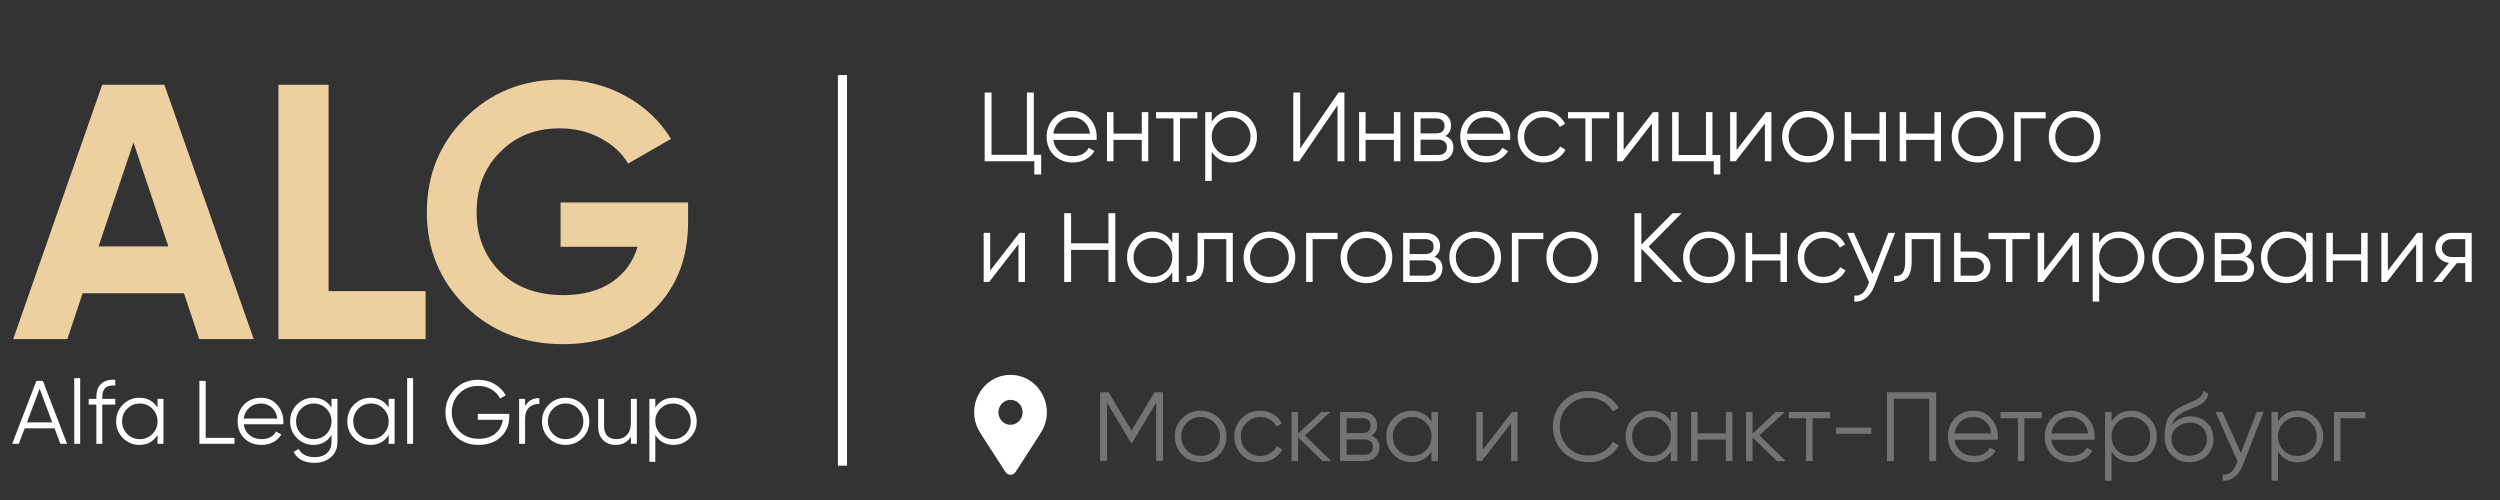
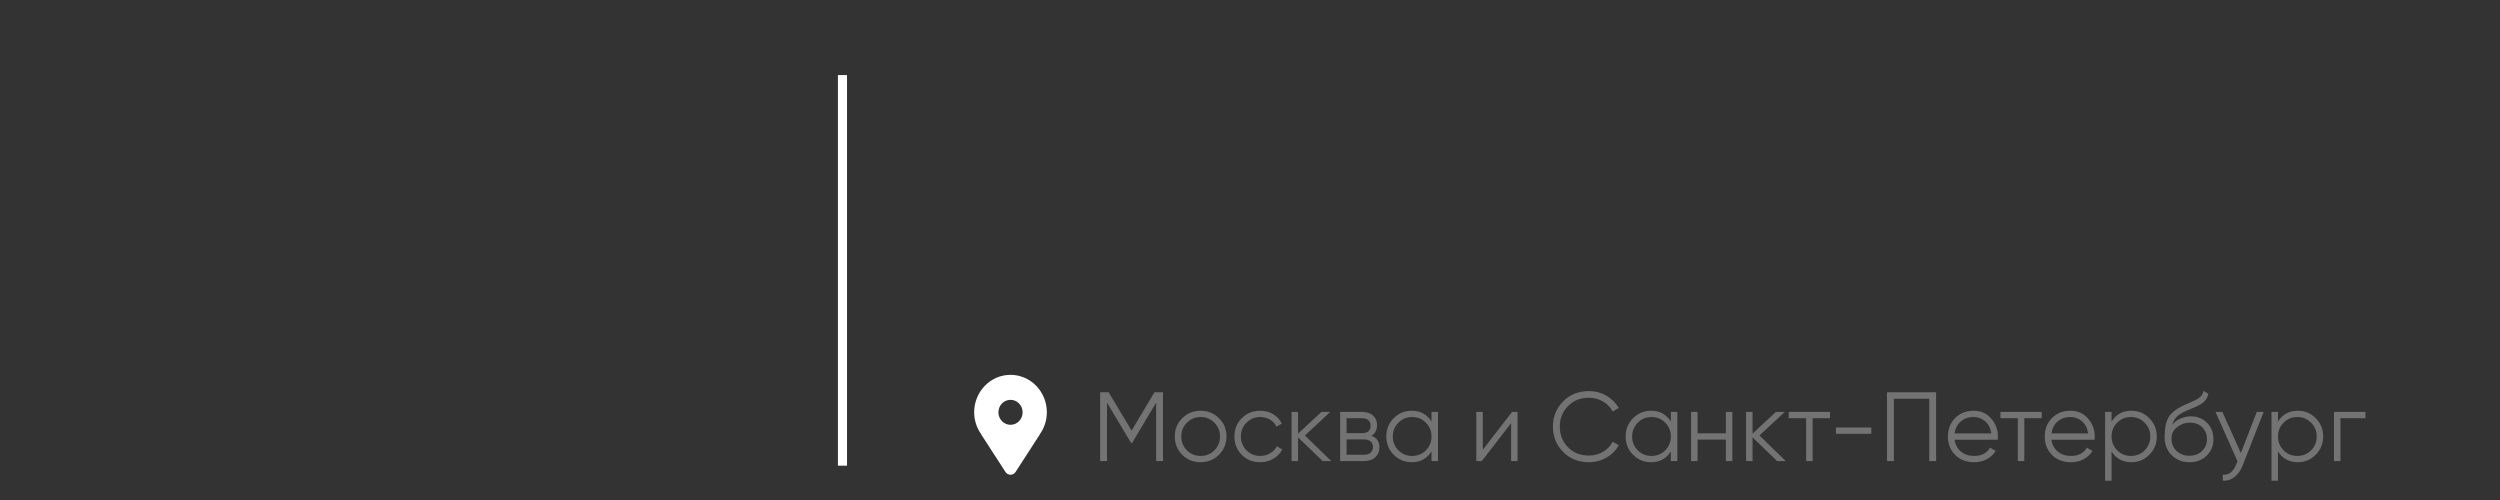
<svg xmlns="http://www.w3.org/2000/svg" width="145" height="29" viewBox="0 0 145 29" fill="none">
  <rect x="0" y="0" width="145" height="29" fill="#333333" stroke="none" />
-   <path d="M59.96 5.365V8.978H60.387V10.118H59.988V9.354H57.11V5.365H57.509V8.978H59.561V5.365H59.96ZM62.194 6.436C62.619 6.436 62.959 6.586 63.214 6.886C63.476 7.183 63.607 7.534 63.607 7.941C63.607 7.96 63.603 8.019 63.596 8.118H61.094C61.132 8.403 61.253 8.631 61.458 8.802C61.663 8.973 61.92 9.058 62.228 9.058C62.661 9.058 62.967 8.897 63.145 8.574L63.476 8.767C63.351 8.973 63.178 9.134 62.957 9.252C62.741 9.366 62.496 9.423 62.222 9.423C61.774 9.423 61.409 9.282 61.128 9.001C60.847 8.72 60.706 8.363 60.706 7.93C60.706 7.5 60.845 7.145 61.122 6.864C61.4 6.579 61.757 6.436 62.194 6.436ZM62.194 6.801C61.897 6.801 61.648 6.888 61.447 7.063C61.249 7.238 61.132 7.468 61.094 7.753H63.22C63.178 7.449 63.062 7.215 62.872 7.052C62.674 6.885 62.448 6.801 62.194 6.801ZM66.223 7.747V6.505H66.599V9.354H66.223V8.112H64.582V9.354H64.206V6.505H64.582V7.747H66.223ZM67.053 6.505H69.447V6.869H68.438V9.354H68.062V6.869H67.053V6.505ZM71.433 6.436C71.839 6.436 72.185 6.581 72.47 6.869C72.759 7.158 72.903 7.512 72.903 7.93C72.903 8.348 72.759 8.701 72.47 8.99C72.185 9.278 71.839 9.423 71.433 9.423C70.927 9.423 70.544 9.214 70.281 8.796V10.494H69.905V6.505H70.281V7.063C70.544 6.645 70.927 6.436 71.433 6.436ZM70.606 8.733C70.823 8.95 71.089 9.058 71.404 9.058C71.72 9.058 71.986 8.95 72.202 8.733C72.419 8.509 72.527 8.241 72.527 7.93C72.527 7.614 72.419 7.348 72.202 7.132C71.986 6.911 71.72 6.801 71.404 6.801C71.089 6.801 70.823 6.911 70.606 7.132C70.39 7.348 70.281 7.614 70.281 7.93C70.281 8.241 70.39 8.509 70.606 8.733ZM77.975 9.354H77.576V6.106L75.353 9.354H75.011V5.365H75.41V8.614L77.633 5.365H77.975V9.354ZM80.846 7.747V6.505H81.222V9.354H80.846V8.112H79.204V9.354H78.828V6.505H79.204V7.747H80.846ZM83.83 7.89C84.141 8.004 84.297 8.226 84.297 8.557C84.297 8.792 84.217 8.984 84.058 9.132C83.902 9.28 83.683 9.354 83.402 9.354H82.017V6.505H83.288C83.562 6.505 83.775 6.575 83.927 6.716C84.082 6.856 84.16 7.04 84.16 7.268C84.16 7.553 84.05 7.76 83.83 7.89ZM83.288 6.869H82.393V7.736H83.288C83.619 7.736 83.784 7.588 83.784 7.291C83.784 7.158 83.74 7.056 83.653 6.983C83.57 6.907 83.448 6.869 83.288 6.869ZM82.393 8.99H83.402C83.57 8.99 83.697 8.95 83.784 8.87C83.875 8.79 83.921 8.678 83.921 8.534C83.921 8.397 83.875 8.291 83.784 8.215C83.697 8.139 83.57 8.101 83.402 8.101H82.393V8.99ZM86.184 6.436C86.609 6.436 86.949 6.586 87.204 6.886C87.466 7.183 87.597 7.534 87.597 7.941C87.597 7.96 87.594 8.019 87.586 8.118H85.084C85.122 8.403 85.243 8.631 85.448 8.802C85.654 8.973 85.91 9.058 86.218 9.058C86.651 9.058 86.957 8.897 87.136 8.574L87.466 8.767C87.341 8.973 87.168 9.134 86.948 9.252C86.731 9.366 86.486 9.423 86.212 9.423C85.764 9.423 85.399 9.282 85.118 9.001C84.837 8.72 84.696 8.363 84.696 7.93C84.696 7.5 84.835 7.145 85.112 6.864C85.39 6.579 85.747 6.436 86.184 6.436ZM86.184 6.801C85.887 6.801 85.638 6.888 85.437 7.063C85.24 7.238 85.122 7.468 85.084 7.753H87.21C87.168 7.449 87.052 7.215 86.862 7.052C86.664 6.885 86.438 6.801 86.184 6.801ZM89.524 9.423C89.094 9.423 88.737 9.28 88.452 8.995C88.167 8.703 88.025 8.348 88.025 7.93C88.025 7.508 88.167 7.154 88.452 6.869C88.737 6.581 89.094 6.436 89.524 6.436C89.805 6.436 90.058 6.505 90.282 6.641C90.506 6.774 90.669 6.955 90.772 7.183L90.464 7.36C90.388 7.189 90.265 7.054 90.094 6.955C89.927 6.852 89.737 6.801 89.524 6.801C89.208 6.801 88.942 6.911 88.726 7.132C88.509 7.348 88.401 7.614 88.401 7.93C88.401 8.241 88.509 8.509 88.726 8.733C88.942 8.95 89.208 9.058 89.524 9.058C89.733 9.058 89.921 9.009 90.088 8.91C90.259 8.811 90.392 8.674 90.487 8.5L90.8 8.682C90.683 8.91 90.51 9.09 90.282 9.223C90.054 9.356 89.801 9.423 89.524 9.423ZM90.943 6.505H93.337V6.869H92.328V9.354H91.952V6.869H90.943V6.505ZM94.171 8.699L95.87 6.505H96.189V9.354H95.813V7.16L94.114 9.354H93.795V6.505H94.171V8.699ZM99.322 6.505V8.99H99.778V10.118H99.401V9.354H96.985V6.505H97.361V8.99H98.945V6.505H99.322ZM100.723 8.699L102.421 6.505H102.74V9.354H102.364V7.16L100.666 9.354H100.347V6.505H100.723V8.699ZM105.924 8.995C105.632 9.28 105.278 9.423 104.864 9.423C104.442 9.423 104.087 9.28 103.798 8.995C103.509 8.707 103.365 8.351 103.365 7.93C103.365 7.508 103.509 7.154 103.798 6.869C104.087 6.581 104.442 6.436 104.864 6.436C105.282 6.436 105.635 6.581 105.924 6.869C106.217 7.154 106.363 7.508 106.363 7.93C106.363 8.348 106.217 8.703 105.924 8.995ZM104.066 8.733C104.283 8.95 104.549 9.058 104.864 9.058C105.179 9.058 105.445 8.95 105.662 8.733C105.879 8.509 105.987 8.241 105.987 7.93C105.987 7.614 105.879 7.348 105.662 7.132C105.445 6.911 105.179 6.801 104.864 6.801C104.549 6.801 104.283 6.911 104.066 7.132C103.849 7.348 103.741 7.614 103.741 7.93C103.741 8.241 103.849 8.509 104.066 8.733ZM109.01 7.747V6.505H109.386V9.354H109.01V8.112H107.369V9.354H106.993V6.505H107.369V7.747H109.01ZM112.2 7.747V6.505H112.576V9.354H112.2V8.112H110.558V9.354H110.182V6.505H110.558V7.747H112.2ZM115.76 8.995C115.467 9.28 115.114 9.423 114.699 9.423C114.278 9.423 113.922 9.28 113.634 8.995C113.345 8.707 113.2 8.351 113.2 7.93C113.2 7.508 113.345 7.154 113.634 6.869C113.922 6.581 114.278 6.436 114.699 6.436C115.117 6.436 115.471 6.581 115.76 6.869C116.052 7.154 116.198 7.508 116.198 7.93C116.198 8.348 116.052 8.703 115.76 8.995ZM113.901 8.733C114.118 8.95 114.384 9.058 114.699 9.058C115.015 9.058 115.281 8.95 115.497 8.733C115.714 8.509 115.822 8.241 115.822 7.93C115.822 7.614 115.714 7.348 115.497 7.132C115.281 6.911 115.015 6.801 114.699 6.801C114.384 6.801 114.118 6.911 113.901 7.132C113.685 7.348 113.577 7.614 113.577 7.93C113.577 8.241 113.685 8.509 113.901 8.733ZM116.828 6.505H118.652V6.869H117.204V9.354H116.828V6.505ZM121.387 8.995C121.094 9.28 120.741 9.423 120.327 9.423C119.905 9.423 119.55 9.28 119.261 8.995C118.972 8.707 118.828 8.351 118.828 7.93C118.828 7.508 118.972 7.154 119.261 6.869C119.55 6.581 119.905 6.436 120.327 6.436C120.745 6.436 121.098 6.581 121.387 6.869C121.68 7.154 121.826 7.508 121.826 7.93C121.826 8.348 121.68 8.703 121.387 8.995ZM119.529 8.733C119.745 8.95 120.011 9.058 120.327 9.058C120.642 9.058 120.908 8.95 121.125 8.733C121.341 8.509 121.45 8.241 121.45 7.93C121.45 7.614 121.341 7.348 121.125 7.132C120.908 6.911 120.642 6.801 120.327 6.801C120.011 6.801 119.745 6.911 119.529 7.132C119.312 7.348 119.204 7.614 119.204 7.93C119.204 8.241 119.312 8.509 119.529 8.733ZM57.429 15.699L59.128 13.505H59.447V16.355H59.071V14.16L57.372 16.355H57.053V13.505H57.429V15.699ZM64.289 14.114V12.365H64.688V16.355H64.289V14.491H62.123V16.355H61.724V12.365H62.123V14.114H64.289ZM67.992 14.063V13.505H68.368V16.355H67.992V15.796C67.73 16.214 67.346 16.423 66.841 16.423C66.434 16.423 66.087 16.279 65.798 15.99C65.513 15.701 65.37 15.348 65.37 14.93C65.37 14.512 65.513 14.158 65.798 13.869C66.087 13.581 66.434 13.436 66.841 13.436C67.346 13.436 67.73 13.645 67.992 14.063ZM66.072 15.733C66.288 15.95 66.554 16.058 66.87 16.058C67.185 16.058 67.451 15.95 67.667 15.733C67.884 15.509 67.992 15.241 67.992 14.93C67.992 14.614 67.884 14.348 67.667 14.132C67.451 13.911 67.185 13.801 66.87 13.801C66.554 13.801 66.288 13.911 66.072 14.132C65.855 14.348 65.747 14.614 65.747 14.93C65.747 15.241 65.855 15.509 66.072 15.733ZM69.461 13.505H71.502V16.355H71.126V13.869H69.838V15.14C69.838 15.615 69.746 15.942 69.564 16.121C69.385 16.299 69.138 16.377 68.823 16.355V16.001C69.043 16.024 69.205 15.971 69.308 15.841C69.41 15.712 69.461 15.479 69.461 15.14V13.505ZM74.687 15.995C74.394 16.28 74.041 16.423 73.627 16.423C73.205 16.423 72.85 16.28 72.561 15.995C72.272 15.707 72.128 15.351 72.128 14.93C72.128 14.508 72.272 14.154 72.561 13.869C72.85 13.581 73.205 13.436 73.627 13.436C74.045 13.436 74.398 13.581 74.687 13.869C74.98 14.154 75.126 14.508 75.126 14.93C75.126 15.348 74.98 15.703 74.687 15.995ZM72.829 15.733C73.045 15.95 73.311 16.058 73.627 16.058C73.942 16.058 74.208 15.95 74.425 15.733C74.641 15.509 74.75 15.241 74.75 14.93C74.75 14.614 74.641 14.348 74.425 14.132C74.208 13.911 73.942 13.801 73.627 13.801C73.311 13.801 73.045 13.911 72.829 14.132C72.612 14.348 72.504 14.614 72.504 14.93C72.504 15.241 72.612 15.509 72.829 15.733ZM75.755 13.505H77.579V13.869H76.132V16.355H75.755V13.505ZM80.314 15.995C80.022 16.28 79.668 16.423 79.254 16.423C78.832 16.423 78.477 16.28 78.188 15.995C77.9 15.707 77.755 15.351 77.755 14.93C77.755 14.508 77.9 14.154 78.188 13.869C78.477 13.581 78.832 13.436 79.254 13.436C79.672 13.436 80.025 13.581 80.314 13.869C80.607 14.154 80.753 14.508 80.753 14.93C80.753 15.348 80.607 15.703 80.314 15.995ZM78.456 15.733C78.673 15.95 78.939 16.058 79.254 16.058C79.57 16.058 79.835 15.95 80.052 15.733C80.269 15.509 80.377 15.241 80.377 14.93C80.377 14.614 80.269 14.348 80.052 14.132C79.835 13.911 79.57 13.801 79.254 13.801C78.939 13.801 78.673 13.911 78.456 14.132C78.24 14.348 78.131 14.614 78.131 14.93C78.131 15.241 78.24 15.509 78.456 15.733ZM83.195 14.89C83.507 15.004 83.663 15.226 83.663 15.556C83.663 15.792 83.583 15.984 83.423 16.132C83.267 16.28 83.049 16.355 82.768 16.355H81.383V13.505H82.654C82.927 13.505 83.14 13.575 83.292 13.716C83.448 13.856 83.526 14.04 83.526 14.268C83.526 14.553 83.416 14.761 83.195 14.89ZM82.654 13.869H81.759V14.736H82.654C82.984 14.736 83.15 14.588 83.15 14.291C83.15 14.158 83.106 14.056 83.019 13.983C82.935 13.907 82.813 13.869 82.654 13.869ZM81.759 15.99H82.768C82.935 15.99 83.062 15.95 83.15 15.87C83.241 15.79 83.286 15.678 83.286 15.534C83.286 15.397 83.241 15.29 83.15 15.214C83.062 15.139 82.935 15.101 82.768 15.101H81.759V15.99ZM86.621 15.995C86.328 16.28 85.975 16.423 85.561 16.423C85.139 16.423 84.784 16.28 84.495 15.995C84.206 15.707 84.062 15.351 84.062 14.93C84.062 14.508 84.206 14.154 84.495 13.869C84.784 13.581 85.139 13.436 85.561 13.436C85.979 13.436 86.332 13.581 86.621 13.869C86.913 14.154 87.06 14.508 87.06 14.93C87.06 15.348 86.913 15.703 86.621 15.995ZM84.763 15.733C84.979 15.95 85.245 16.058 85.561 16.058C85.876 16.058 86.142 15.95 86.359 15.733C86.575 15.509 86.683 15.241 86.683 14.93C86.683 14.614 86.575 14.348 86.359 14.132C86.142 13.911 85.876 13.801 85.561 13.801C85.245 13.801 84.979 13.911 84.763 14.132C84.546 14.348 84.438 14.614 84.438 14.93C84.438 15.241 84.546 15.509 84.763 15.733ZM87.689 13.505H89.513V13.869H88.065V16.355H87.689V13.505ZM92.248 15.995C91.956 16.28 91.602 16.423 91.188 16.423C90.766 16.423 90.411 16.28 90.122 15.995C89.833 15.707 89.689 15.351 89.689 14.93C89.689 14.508 89.833 14.154 90.122 13.869C90.411 13.581 90.766 13.436 91.188 13.436C91.606 13.436 91.959 13.581 92.248 13.869C92.541 14.154 92.687 14.508 92.687 14.93C92.687 15.348 92.541 15.703 92.248 15.995ZM90.39 15.733C90.607 15.95 90.873 16.058 91.188 16.058C91.503 16.058 91.769 15.95 91.986 15.733C92.203 15.509 92.311 15.241 92.311 14.93C92.311 14.614 92.203 14.348 91.986 14.132C91.769 13.911 91.503 13.801 91.188 13.801C90.873 13.801 90.607 13.911 90.39 14.132C90.174 14.348 90.065 14.614 90.065 14.93C90.065 15.241 90.174 15.509 90.39 15.733ZM95.619 14.303L97.591 16.355H97.067L95.198 14.422V16.355H94.799V12.365H95.198V14.189L97.01 12.365H97.534L95.619 14.303ZM100.18 15.995C99.887 16.28 99.534 16.423 99.12 16.423C98.698 16.423 98.343 16.28 98.054 15.995C97.765 15.707 97.621 15.351 97.621 14.93C97.621 14.508 97.765 14.154 98.054 13.869C98.343 13.581 98.698 13.436 99.12 13.436C99.538 13.436 99.891 13.581 100.18 13.869C100.473 14.154 100.619 14.508 100.619 14.93C100.619 15.348 100.473 15.703 100.18 15.995ZM98.322 15.733C98.538 15.95 98.804 16.058 99.12 16.058C99.435 16.058 99.701 15.95 99.918 15.733C100.134 15.509 100.243 15.241 100.243 14.93C100.243 14.614 100.134 14.348 99.918 14.132C99.701 13.911 99.435 13.801 99.12 13.801C98.804 13.801 98.538 13.911 98.322 14.132C98.105 14.348 97.997 14.614 97.997 14.93C97.997 15.241 98.105 15.509 98.322 15.733ZM103.266 14.747V13.505H103.642V16.355H103.266V15.112H101.625V16.355H101.248V13.505H101.625V14.747H103.266ZM105.766 16.423C105.336 16.423 104.979 16.28 104.694 15.995C104.409 15.703 104.267 15.348 104.267 14.93C104.267 14.508 104.409 14.154 104.694 13.869C104.979 13.581 105.336 13.436 105.766 13.436C106.047 13.436 106.3 13.505 106.524 13.641C106.748 13.774 106.911 13.955 107.014 14.183L106.706 14.36C106.63 14.189 106.507 14.054 106.336 13.955C106.169 13.852 105.979 13.801 105.766 13.801C105.45 13.801 105.184 13.911 104.968 14.132C104.751 14.348 104.643 14.614 104.643 14.93C104.643 15.241 104.751 15.509 104.968 15.733C105.184 15.95 105.45 16.058 105.766 16.058C105.975 16.058 106.163 16.009 106.33 15.91C106.501 15.811 106.634 15.674 106.729 15.499L107.043 15.682C106.925 15.91 106.752 16.09 106.524 16.223C106.296 16.356 106.043 16.423 105.766 16.423ZM108.6 15.893L109.523 13.505H109.922L108.702 16.617C108.588 16.905 108.429 17.128 108.224 17.284C108.022 17.443 107.798 17.513 107.551 17.494V17.141C107.893 17.183 108.153 16.985 108.332 16.548L108.406 16.372L107.129 13.505H107.528L108.6 15.893ZM110.501 13.505H112.541V16.355H112.165V13.869H110.877V15.14C110.877 15.615 110.786 15.942 110.603 16.121C110.425 16.299 110.178 16.377 109.862 16.355V16.001C110.083 16.024 110.244 15.971 110.347 15.841C110.449 15.712 110.501 15.479 110.501 15.14V13.505ZM113.714 14.588H114.495C114.757 14.588 114.981 14.671 115.168 14.838C115.354 15.002 115.447 15.213 115.447 15.471C115.447 15.733 115.354 15.946 115.168 16.109C114.989 16.273 114.765 16.355 114.495 16.355H113.338V13.505H113.714V14.588ZM113.714 15.99H114.495C114.658 15.99 114.795 15.942 114.905 15.847C115.016 15.748 115.071 15.623 115.071 15.471C115.071 15.319 115.016 15.195 114.905 15.101C114.795 15.002 114.658 14.952 114.495 14.952H113.714V15.99ZM115.334 13.505H117.728V13.869H116.719V16.355H116.343V13.869H115.334V13.505ZM118.562 15.699L120.261 13.505H120.58V16.355H120.204V14.16L118.505 16.355H118.186V13.505H118.562V15.699ZM122.903 13.436C123.31 13.436 123.655 13.581 123.94 13.869C124.229 14.158 124.374 14.512 124.374 14.93C124.374 15.348 124.229 15.701 123.94 15.99C123.655 16.279 123.31 16.423 122.903 16.423C122.398 16.423 122.014 16.214 121.752 15.796V17.494H121.376V13.505H121.752V14.063C122.014 13.645 122.398 13.436 122.903 13.436ZM122.077 15.733C122.293 15.95 122.559 16.058 122.875 16.058C123.19 16.058 123.456 15.95 123.673 15.733C123.889 15.509 123.997 15.241 123.997 14.93C123.997 14.614 123.889 14.348 123.673 14.132C123.456 13.911 123.19 13.801 122.875 13.801C122.559 13.801 122.293 13.911 122.077 14.132C121.86 14.348 121.752 14.614 121.752 14.93C121.752 15.241 121.86 15.509 122.077 15.733ZM127.387 15.995C127.095 16.28 126.741 16.423 126.327 16.423C125.905 16.423 125.55 16.28 125.261 15.995C124.973 15.707 124.828 15.351 124.828 14.93C124.828 14.508 124.973 14.154 125.261 13.869C125.55 13.581 125.905 13.436 126.327 13.436C126.745 13.436 127.099 13.581 127.387 13.869C127.68 14.154 127.826 14.508 127.826 14.93C127.826 15.348 127.68 15.703 127.387 15.995ZM125.529 15.733C125.746 15.95 126.012 16.058 126.327 16.058C126.643 16.058 126.909 15.95 127.125 15.733C127.342 15.509 127.45 15.241 127.45 14.93C127.45 14.614 127.342 14.348 127.125 14.132C126.909 13.911 126.643 13.801 126.327 13.801C126.012 13.801 125.746 13.911 125.529 14.132C125.313 14.348 125.204 14.614 125.204 14.93C125.204 15.241 125.313 15.509 125.529 15.733ZM130.268 14.89C130.58 15.004 130.736 15.226 130.736 15.556C130.736 15.792 130.656 15.984 130.496 16.132C130.34 16.28 130.122 16.355 129.841 16.355H128.456V13.505H129.727C130 13.505 130.213 13.575 130.365 13.716C130.521 13.856 130.599 14.04 130.599 14.268C130.599 14.553 130.489 14.761 130.268 14.89ZM129.727 13.869H128.832V14.736H129.727C130.057 14.736 130.223 14.588 130.223 14.291C130.223 14.158 130.179 14.056 130.092 13.983C130.008 13.907 129.886 13.869 129.727 13.869ZM128.832 15.99H129.841C130.008 15.99 130.135 15.95 130.223 15.87C130.314 15.79 130.359 15.678 130.359 15.534C130.359 15.397 130.314 15.29 130.223 15.214C130.135 15.139 130.008 15.101 129.841 15.101H128.832V15.99ZM133.756 14.063V13.505H134.133V16.355H133.756V15.796C133.494 16.214 133.11 16.423 132.605 16.423C132.199 16.423 131.851 16.279 131.562 15.99C131.277 15.701 131.135 15.348 131.135 14.93C131.135 14.512 131.277 14.158 131.562 13.869C131.851 13.581 132.199 13.436 132.605 13.436C133.11 13.436 133.494 13.645 133.756 14.063ZM131.836 15.733C132.052 15.95 132.318 16.058 132.634 16.058C132.949 16.058 133.215 15.95 133.432 15.733C133.648 15.509 133.756 15.241 133.756 14.93C133.756 14.614 133.648 14.348 133.432 14.132C133.215 13.911 132.949 13.801 132.634 13.801C132.318 13.801 132.052 13.911 131.836 14.132C131.619 14.348 131.511 14.614 131.511 14.93C131.511 15.241 131.619 15.509 131.836 15.733ZM136.947 14.747V13.505H137.323V16.355H136.947V15.112H135.305V16.355H134.929V13.505H135.305V14.747H136.947ZM138.495 15.699L140.193 13.505H140.512V16.355H140.136V14.16L138.438 16.355H138.119V13.505H138.495V15.699ZM142.203 13.505H143.36V16.355H142.984V15.26H142.494L141.616 16.355H141.137L142.038 15.249C141.806 15.214 141.616 15.12 141.468 14.964C141.323 14.804 141.251 14.612 141.251 14.388C141.251 14.133 141.342 13.923 141.525 13.755C141.715 13.588 141.941 13.505 142.203 13.505ZM142.203 14.907H142.984V13.869H142.203C142.039 13.869 141.903 13.919 141.792 14.018C141.682 14.113 141.627 14.236 141.627 14.388C141.627 14.54 141.682 14.665 141.792 14.764C141.903 14.859 142.039 14.907 142.203 14.907Z" fill="white" />
  <path d="M66.96 22.751H67.455V26.741H67.056V23.355L65.66 25.692H65.603L64.207 23.355V26.741H63.807V22.751H64.303L65.632 24.974L66.96 22.751ZM70.697 26.382C70.405 26.667 70.051 26.809 69.637 26.809C69.216 26.809 68.86 26.667 68.571 26.382C68.283 26.093 68.138 25.738 68.138 25.316C68.138 24.894 68.283 24.541 68.571 24.256C68.86 23.967 69.216 23.823 69.637 23.823C70.055 23.823 70.409 23.967 70.697 24.256C70.99 24.541 71.136 24.894 71.136 25.316C71.136 25.734 70.99 26.089 70.697 26.382ZM68.839 26.119C69.056 26.336 69.322 26.444 69.637 26.444C69.953 26.444 70.219 26.336 70.435 26.119C70.652 25.895 70.76 25.627 70.76 25.316C70.76 25 70.652 24.734 70.435 24.518C70.219 24.297 69.953 24.187 69.637 24.187C69.322 24.187 69.056 24.297 68.839 24.518C68.623 24.734 68.514 25 68.514 25.316C68.514 25.627 68.623 25.895 68.839 26.119ZM73.094 26.809C72.665 26.809 72.307 26.667 72.022 26.382C71.737 26.089 71.595 25.734 71.595 25.316C71.595 24.894 71.737 24.541 72.022 24.256C72.307 23.967 72.665 23.823 73.094 23.823C73.375 23.823 73.628 23.891 73.852 24.028C74.076 24.161 74.24 24.341 74.342 24.569L74.034 24.746C73.958 24.575 73.835 24.44 73.664 24.341C73.497 24.238 73.307 24.187 73.094 24.187C72.778 24.187 72.513 24.297 72.296 24.518C72.079 24.734 71.971 25 71.971 25.316C71.971 25.627 72.079 25.895 72.296 26.119C72.513 26.336 72.778 26.444 73.094 26.444C73.303 26.444 73.491 26.395 73.658 26.296C73.829 26.197 73.962 26.061 74.057 25.886L74.371 26.068C74.253 26.296 74.08 26.477 73.852 26.61C73.624 26.743 73.371 26.809 73.094 26.809ZM75.686 25.259L77.213 26.741H76.712L75.287 25.367V26.741H74.911V23.891H75.287V25.151L76.643 23.891H77.156L75.686 25.259ZM79.54 25.276C79.851 25.39 80.007 25.612 80.007 25.943C80.007 26.178 79.927 26.37 79.768 26.518C79.612 26.667 79.393 26.741 79.112 26.741H77.727V23.891H78.998C79.272 23.891 79.485 23.961 79.637 24.102C79.792 24.242 79.87 24.427 79.87 24.655C79.87 24.94 79.76 25.147 79.54 25.276ZM78.998 24.256H78.103V25.122H78.998C79.329 25.122 79.494 24.974 79.494 24.677C79.494 24.544 79.45 24.442 79.363 24.37C79.279 24.294 79.158 24.256 78.998 24.256ZM78.103 26.376H79.112C79.279 26.376 79.407 26.336 79.494 26.256C79.585 26.176 79.631 26.064 79.631 25.92C79.631 25.783 79.585 25.677 79.494 25.601C79.407 25.525 79.279 25.487 79.112 25.487H78.103V26.376ZM83.028 24.449V23.891H83.404V26.741H83.028V26.182C82.766 26.6 82.382 26.809 81.877 26.809C81.47 26.809 81.122 26.665 80.834 26.376C80.549 26.087 80.406 25.734 80.406 25.316C80.406 24.898 80.549 24.544 80.834 24.256C81.122 23.967 81.47 23.823 81.877 23.823C82.382 23.823 82.766 24.031 83.028 24.449ZM81.107 26.119C81.324 26.336 81.59 26.444 81.905 26.444C82.221 26.444 82.487 26.336 82.703 26.119C82.92 25.895 83.028 25.627 83.028 25.316C83.028 25 82.92 24.734 82.703 24.518C82.487 24.297 82.221 24.187 81.905 24.187C81.59 24.187 81.324 24.297 81.107 24.518C80.891 24.734 80.782 25 80.782 25.316C80.782 25.627 80.891 25.895 81.107 26.119ZM86.002 26.085L87.7 23.891H88.019V26.741H87.643V24.546L85.945 26.741H85.626V23.891H86.002V26.085ZM92.161 26.809C91.553 26.809 91.053 26.61 90.662 26.211C90.266 25.808 90.069 25.32 90.069 24.746C90.069 24.172 90.266 23.684 90.662 23.281C91.053 22.882 91.553 22.683 92.161 22.683C92.525 22.683 92.862 22.772 93.17 22.95C93.477 23.125 93.717 23.363 93.888 23.663L93.534 23.868C93.409 23.625 93.223 23.431 92.976 23.287C92.729 23.142 92.457 23.07 92.161 23.07C91.659 23.07 91.252 23.232 90.941 23.555C90.626 23.881 90.468 24.278 90.468 24.746C90.468 25.213 90.626 25.61 90.941 25.937C91.252 26.26 91.659 26.422 92.161 26.422C92.457 26.422 92.729 26.349 92.976 26.205C93.223 26.061 93.409 25.867 93.534 25.624L93.888 25.823C93.724 26.123 93.487 26.363 93.175 26.541C92.864 26.72 92.525 26.809 92.161 26.809ZM96.91 24.449V23.891H97.286V26.741H96.91V26.182C96.648 26.6 96.264 26.809 95.759 26.809C95.352 26.809 95.004 26.665 94.716 26.376C94.43 26.087 94.288 25.734 94.288 25.316C94.288 24.898 94.43 24.544 94.716 24.256C95.004 23.967 95.352 23.823 95.759 23.823C96.264 23.823 96.648 24.031 96.91 24.449ZM94.989 26.119C95.206 26.336 95.472 26.444 95.787 26.444C96.103 26.444 96.368 26.336 96.585 26.119C96.802 25.895 96.91 25.627 96.91 25.316C96.91 25 96.802 24.734 96.585 24.518C96.368 24.297 96.103 24.187 95.787 24.187C95.472 24.187 95.206 24.297 94.989 24.518C94.772 24.734 94.664 25 94.664 25.316C94.664 25.627 94.772 25.895 94.989 26.119ZM100.1 25.133V23.891H100.476V26.741H100.1V25.498H98.459V26.741H98.083V23.891H98.459V25.133H100.1ZM102.047 25.259L103.575 26.741H103.073L101.648 25.367V26.741H101.272V23.891H101.648V25.151L103.005 23.891H103.518L102.047 25.259ZM103.747 23.891H106.14V24.256H105.132V26.741H104.755V24.256H103.747V23.891ZM108.535 25.162H106.483V24.797H108.535V25.162ZM109.444 22.751H112.294V26.741H111.895V23.127H109.843V26.741H109.444V22.751ZM114.467 23.823C114.892 23.823 115.232 23.973 115.487 24.273C115.749 24.569 115.88 24.921 115.88 25.327C115.88 25.346 115.877 25.405 115.869 25.504H113.367C113.405 25.789 113.526 26.017 113.732 26.188C113.937 26.359 114.193 26.444 114.501 26.444C114.934 26.444 115.24 26.283 115.419 25.96L115.749 26.154C115.624 26.359 115.451 26.52 115.231 26.638C115.014 26.752 114.769 26.809 114.495 26.809C114.047 26.809 113.682 26.669 113.401 26.387C113.12 26.106 112.979 25.749 112.979 25.316C112.979 24.886 113.118 24.531 113.395 24.25C113.673 23.965 114.03 23.823 114.467 23.823ZM114.467 24.187C114.17 24.187 113.922 24.275 113.72 24.449C113.523 24.624 113.405 24.854 113.367 25.139H115.493C115.451 24.835 115.335 24.601 115.145 24.438C114.948 24.271 114.721 24.187 114.467 24.187ZM116.025 23.891H118.419V24.256H117.41V26.741H117.034V24.256H116.025V23.891ZM120.083 23.823C120.509 23.823 120.849 23.973 121.103 24.273C121.366 24.569 121.497 24.921 121.497 25.327C121.497 25.346 121.493 25.405 121.485 25.504H118.983C119.021 25.789 119.143 26.017 119.348 26.188C119.553 26.359 119.809 26.444 120.117 26.444C120.55 26.444 120.856 26.283 121.035 25.96L121.366 26.154C121.24 26.359 121.067 26.52 120.847 26.638C120.63 26.752 120.385 26.809 120.112 26.809C119.663 26.809 119.298 26.669 119.017 26.387C118.736 26.106 118.595 25.749 118.595 25.316C118.595 24.886 118.734 24.531 119.012 24.25C119.289 23.965 119.646 23.823 120.083 23.823ZM120.083 24.187C119.787 24.187 119.538 24.275 119.336 24.449C119.139 24.624 119.021 24.854 118.983 25.139H121.109C121.067 24.835 120.951 24.601 120.761 24.438C120.564 24.271 120.338 24.187 120.083 24.187ZM123.623 23.823C124.029 23.823 124.375 23.967 124.66 24.256C124.949 24.544 125.093 24.898 125.093 25.316C125.093 25.734 124.949 26.087 124.66 26.376C124.375 26.665 124.029 26.809 123.623 26.809C123.117 26.809 122.733 26.6 122.471 26.182V27.881H122.095V23.891H122.471V24.449C122.733 24.031 123.117 23.823 123.623 23.823ZM122.796 26.119C123.013 26.336 123.279 26.444 123.594 26.444C123.909 26.444 124.175 26.336 124.392 26.119C124.609 25.895 124.717 25.627 124.717 25.316C124.717 25 124.609 24.734 124.392 24.518C124.175 24.297 123.909 24.187 123.594 24.187C123.279 24.187 123.013 24.297 122.796 24.518C122.579 24.734 122.471 25 122.471 25.316C122.471 25.627 122.579 25.895 122.796 26.119ZM126.984 26.809C126.577 26.809 126.235 26.674 125.958 26.404C125.684 26.131 125.548 25.777 125.548 25.344C125.548 24.858 125.62 24.485 125.764 24.227C125.909 23.965 126.201 23.727 126.642 23.515C126.783 23.45 126.893 23.401 126.973 23.366C127.106 23.313 127.21 23.268 127.286 23.23C127.617 23.078 127.784 22.89 127.788 22.665L128.084 22.836C128.065 22.931 128.035 23.017 127.993 23.093C127.943 23.177 127.894 23.243 127.845 23.292C127.799 23.342 127.727 23.395 127.628 23.452C127.563 23.49 127.485 23.532 127.394 23.577L127.109 23.697L126.841 23.811C126.579 23.925 126.384 24.045 126.254 24.17C126.129 24.292 126.04 24.451 125.986 24.649C126.108 24.485 126.268 24.362 126.465 24.278C126.663 24.191 126.862 24.147 127.064 24.147C127.444 24.147 127.757 24.273 128.004 24.523C128.255 24.77 128.38 25.088 128.38 25.475C128.38 25.859 128.247 26.178 127.981 26.433C127.719 26.684 127.387 26.809 126.984 26.809ZM126.243 26.154C126.441 26.34 126.688 26.433 126.984 26.433C127.28 26.433 127.523 26.344 127.713 26.165C127.907 25.983 128.004 25.753 128.004 25.475C128.004 25.194 127.913 24.964 127.731 24.786C127.552 24.603 127.313 24.512 127.012 24.512C126.743 24.512 126.498 24.598 126.277 24.769C126.057 24.932 125.947 25.156 125.947 25.441C125.947 25.73 126.045 25.968 126.243 26.154ZM129.97 26.279L130.893 23.891H131.292L130.072 27.003C129.958 27.292 129.799 27.514 129.594 27.67C129.392 27.829 129.168 27.9 128.921 27.881V27.527C129.263 27.569 129.523 27.372 129.702 26.934L129.776 26.758L128.499 23.891H128.898L129.97 26.279ZM133.274 23.823C133.681 23.823 134.027 23.967 134.312 24.256C134.6 24.544 134.745 24.898 134.745 25.316C134.745 25.734 134.6 26.087 134.312 26.376C134.027 26.665 133.681 26.809 133.274 26.809C132.769 26.809 132.385 26.6 132.123 26.182V27.881H131.747V23.891H132.123V24.449C132.385 24.031 132.769 23.823 133.274 23.823ZM132.448 26.119C132.664 26.336 132.93 26.444 133.246 26.444C133.561 26.444 133.827 26.336 134.044 26.119C134.26 25.895 134.369 25.627 134.369 25.316C134.369 25 134.26 24.734 134.044 24.518C133.827 24.297 133.561 24.187 133.246 24.187C132.93 24.187 132.664 24.297 132.448 24.518C132.231 24.734 132.123 25 132.123 25.316C132.123 25.627 132.231 25.895 132.448 26.119ZM135.37 23.891H137.194V24.256H135.746V26.741H135.37V23.891Z" fill="#737373" />
  <path d="M58.61 21.741C57.446 21.741 56.502 22.714 56.502 23.914C56.502 24.387 56.653 24.82 56.902 25.175C56.907 25.184 56.908 25.194 56.913 25.202L58.318 27.375C58.383 27.476 58.493 27.536 58.61 27.536C58.727 27.536 58.837 27.476 58.902 27.375L60.307 25.202C60.312 25.194 60.313 25.184 60.317 25.175C60.567 24.82 60.717 24.387 60.717 23.914C60.717 22.714 59.774 21.741 58.61 21.741ZM58.61 24.639C58.222 24.639 57.907 24.314 57.907 23.914C57.907 23.514 58.222 23.19 58.61 23.19C58.998 23.19 59.312 23.514 59.312 23.914C59.312 24.314 58.998 24.639 58.61 24.639Z" fill="white" />
-   <path d="M14.717 19.667H11.556L10.671 17.011H4.791L3.906 19.667H0.766L5.929 4.915H9.533L14.717 19.667ZM7.741 8.265L5.718 14.293H9.764L7.741 8.265ZM19.058 4.915V16.885H24.684V19.667H16.149V4.915H19.058ZM32.512 11.743H39.909V12.881C39.909 14.988 39.235 16.695 37.886 18.002C36.537 19.308 34.795 19.962 32.66 19.962C30.384 19.962 28.494 19.224 26.991 17.749C25.501 16.26 24.757 14.447 24.757 12.312C24.757 10.162 25.494 8.343 26.97 6.854C28.459 5.364 30.299 4.62 32.491 4.62C33.854 4.62 35.104 4.929 36.242 5.547C37.38 6.165 38.273 7.001 38.919 8.055L36.432 9.488C36.081 8.884 35.547 8.392 34.83 8.013C34.114 7.633 33.327 7.444 32.47 7.444C31.051 7.444 29.892 7.907 28.993 8.835C28.094 9.734 27.644 10.893 27.644 12.312C27.644 13.703 28.101 14.855 29.014 15.768C29.927 16.667 31.149 17.117 32.681 17.117C33.791 17.117 34.718 16.871 35.463 16.379C36.207 15.887 36.713 15.199 36.98 14.314H32.512V11.743Z" fill="#EDD0A0" />
-   <path d="M3.889 25.741H3.503L3.164 24.844H1.432L1.093 25.741H0.707L2.111 22.09H2.486L3.889 25.741ZM2.298 22.544L1.563 24.5H3.034L2.298 22.544ZM4.65 25.741H4.306V21.933H4.65V25.741ZM6.685 22.027V22.361C6.431 22.34 6.241 22.384 6.116 22.491C5.994 22.599 5.933 22.778 5.933 23.029V23.133H6.685V23.467H5.933V25.741H5.589V23.467H5.146V23.133H5.589V23.029C5.589 22.684 5.683 22.425 5.871 22.252C6.062 22.078 6.333 22.003 6.685 22.027ZM9.136 23.644V23.133H9.48V25.741H9.136V25.23C8.896 25.612 8.545 25.804 8.083 25.804C7.711 25.804 7.392 25.671 7.128 25.407C6.867 25.143 6.737 24.82 6.737 24.437C6.737 24.055 6.867 23.731 7.128 23.467C7.392 23.203 7.711 23.07 8.083 23.07C8.545 23.07 8.896 23.262 9.136 23.644ZM7.378 25.172C7.577 25.371 7.82 25.47 8.109 25.47C8.397 25.47 8.641 25.371 8.839 25.172C9.037 24.967 9.136 24.722 9.136 24.437C9.136 24.148 9.037 23.905 8.839 23.707C8.641 23.505 8.397 23.404 8.109 23.404C7.82 23.404 7.577 23.505 7.378 23.707C7.18 23.905 7.081 24.148 7.081 24.437C7.081 24.722 7.18 24.967 7.378 25.172ZM11.931 22.09V25.397H13.6V25.741H11.566V22.09H11.931ZM15.143 23.07C15.532 23.07 15.844 23.208 16.076 23.483C16.316 23.754 16.436 24.075 16.436 24.447C16.436 24.465 16.433 24.519 16.426 24.609H14.136C14.171 24.87 14.282 25.078 14.47 25.235C14.658 25.392 14.892 25.47 15.174 25.47C15.57 25.47 15.85 25.322 16.014 25.026L16.316 25.204C16.202 25.392 16.043 25.539 15.842 25.647C15.643 25.751 15.419 25.804 15.169 25.804C14.759 25.804 14.425 25.675 14.167 25.418C13.91 25.16 13.781 24.833 13.781 24.437C13.781 24.044 13.908 23.719 14.162 23.462C14.416 23.201 14.743 23.07 15.143 23.07ZM15.143 23.404C14.872 23.404 14.644 23.484 14.46 23.644C14.279 23.804 14.171 24.015 14.136 24.275H16.082C16.043 23.997 15.937 23.783 15.764 23.634C15.583 23.481 15.376 23.404 15.143 23.404ZM19.227 23.644V23.133H19.571V25.637C19.571 26.012 19.442 26.308 19.185 26.523C18.928 26.739 18.62 26.847 18.262 26.847C17.653 26.847 17.241 26.635 17.026 26.21L17.328 26.038C17.485 26.355 17.796 26.513 18.262 26.513C18.561 26.513 18.796 26.435 18.966 26.278C19.14 26.122 19.227 25.908 19.227 25.637V25.23C18.987 25.612 18.636 25.804 18.173 25.804C17.801 25.804 17.483 25.671 17.219 25.407C16.958 25.143 16.828 24.82 16.828 24.437C16.828 24.055 16.958 23.731 17.219 23.467C17.483 23.203 17.801 23.07 18.173 23.07C18.636 23.07 18.987 23.262 19.227 23.644ZM17.469 25.172C17.667 25.371 17.911 25.47 18.199 25.47C18.488 25.47 18.731 25.371 18.93 25.172C19.128 24.967 19.227 24.722 19.227 24.437C19.227 24.148 19.128 23.905 18.93 23.707C18.731 23.505 18.488 23.404 18.199 23.404C17.911 23.404 17.667 23.505 17.469 23.707C17.271 23.905 17.172 24.148 17.172 24.437C17.172 24.722 17.271 24.967 17.469 25.172ZM22.543 23.644V23.133H22.887V25.741H22.543V25.23C22.303 25.612 21.952 25.804 21.489 25.804C21.117 25.804 20.799 25.671 20.535 25.407C20.274 25.143 20.143 24.82 20.143 24.437C20.143 24.055 20.274 23.731 20.535 23.467C20.799 23.203 21.117 23.07 21.489 23.07C21.952 23.07 22.303 23.262 22.543 23.644ZM20.785 25.172C20.983 25.371 21.227 25.47 21.515 25.47C21.804 25.47 22.047 25.371 22.245 25.172C22.444 24.967 22.543 24.722 22.543 24.437C22.543 24.148 22.444 23.905 22.245 23.707C22.047 23.505 21.804 23.404 21.515 23.404C21.227 23.404 20.983 23.505 20.785 23.707C20.587 23.905 20.488 24.148 20.488 24.437C20.488 24.722 20.587 24.967 20.785 25.172ZM23.96 25.741H23.616V21.933H23.96V25.741ZM27.711 24.004H29.536V24.192C29.536 24.644 29.375 25.026 29.051 25.339C28.724 25.649 28.291 25.804 27.752 25.804C27.196 25.804 26.739 25.621 26.381 25.256C26.019 24.887 25.838 24.441 25.838 23.915C25.838 23.39 26.019 22.944 26.381 22.575C26.739 22.21 27.196 22.027 27.752 22.027C28.086 22.027 28.396 22.109 28.681 22.272C28.962 22.436 29.18 22.653 29.333 22.924L29.009 23.112C28.895 22.89 28.724 22.712 28.498 22.58C28.272 22.448 28.024 22.382 27.752 22.382C27.293 22.382 26.921 22.53 26.636 22.825C26.348 23.124 26.203 23.488 26.203 23.915C26.203 24.343 26.348 24.706 26.636 25.006C26.921 25.301 27.293 25.449 27.752 25.449C28.163 25.449 28.491 25.346 28.738 25.141C28.982 24.933 29.122 24.668 29.161 24.348H27.711V24.004ZM30.455 23.133V23.566C30.614 23.25 30.889 23.091 31.279 23.091V23.425C31.028 23.425 30.828 23.498 30.679 23.644C30.529 23.787 30.455 24.002 30.455 24.291V25.741H30.11V23.133H30.455ZM33.778 25.412C33.51 25.673 33.187 25.804 32.808 25.804C32.422 25.804 32.097 25.673 31.832 25.412C31.568 25.148 31.436 24.823 31.436 24.437C31.436 24.051 31.568 23.728 31.832 23.467C32.097 23.203 32.422 23.07 32.808 23.07C33.19 23.07 33.514 23.203 33.778 23.467C34.046 23.728 34.18 24.051 34.18 24.437C34.18 24.82 34.046 25.145 33.778 25.412ZM32.078 25.172C32.276 25.371 32.519 25.47 32.808 25.47C33.096 25.47 33.34 25.371 33.538 25.172C33.736 24.967 33.835 24.722 33.835 24.437C33.835 24.148 33.736 23.905 33.538 23.707C33.34 23.505 33.096 23.404 32.808 23.404C32.519 23.404 32.276 23.505 32.078 23.707C31.879 23.905 31.78 24.148 31.78 24.437C31.78 24.722 31.879 24.967 32.078 25.172ZM36.592 24.5V23.133H36.936V25.741H36.592V25.334C36.397 25.647 36.105 25.804 35.715 25.804C35.403 25.804 35.154 25.708 34.97 25.517C34.785 25.322 34.693 25.061 34.693 24.734V23.133H35.037V24.734C35.037 24.967 35.098 25.148 35.22 25.277C35.345 25.405 35.521 25.47 35.747 25.47C36.008 25.47 36.213 25.388 36.362 25.225C36.515 25.061 36.592 24.82 36.592 24.5ZM39.062 23.07C39.434 23.07 39.751 23.203 40.011 23.467C40.276 23.731 40.408 24.055 40.408 24.437C40.408 24.82 40.276 25.143 40.011 25.407C39.751 25.671 39.434 25.804 39.062 25.804C38.6 25.804 38.248 25.612 38.008 25.23V26.784H37.664V23.133H38.008V23.644C38.248 23.262 38.6 23.07 39.062 23.07ZM38.306 25.172C38.504 25.371 38.747 25.47 39.036 25.47C39.325 25.47 39.568 25.371 39.766 25.172C39.964 24.967 40.063 24.722 40.063 24.437C40.063 24.148 39.964 23.905 39.766 23.707C39.568 23.505 39.325 23.404 39.036 23.404C38.747 23.404 38.504 23.505 38.306 23.707C38.108 23.905 38.008 24.148 38.008 24.437C38.008 24.722 38.108 24.967 38.306 25.172Z" fill="white" />
  <line x1="48.863" y1="4.354" x2="48.863" y2="27.009" stroke="white" stroke-width="0.527" />
</svg>